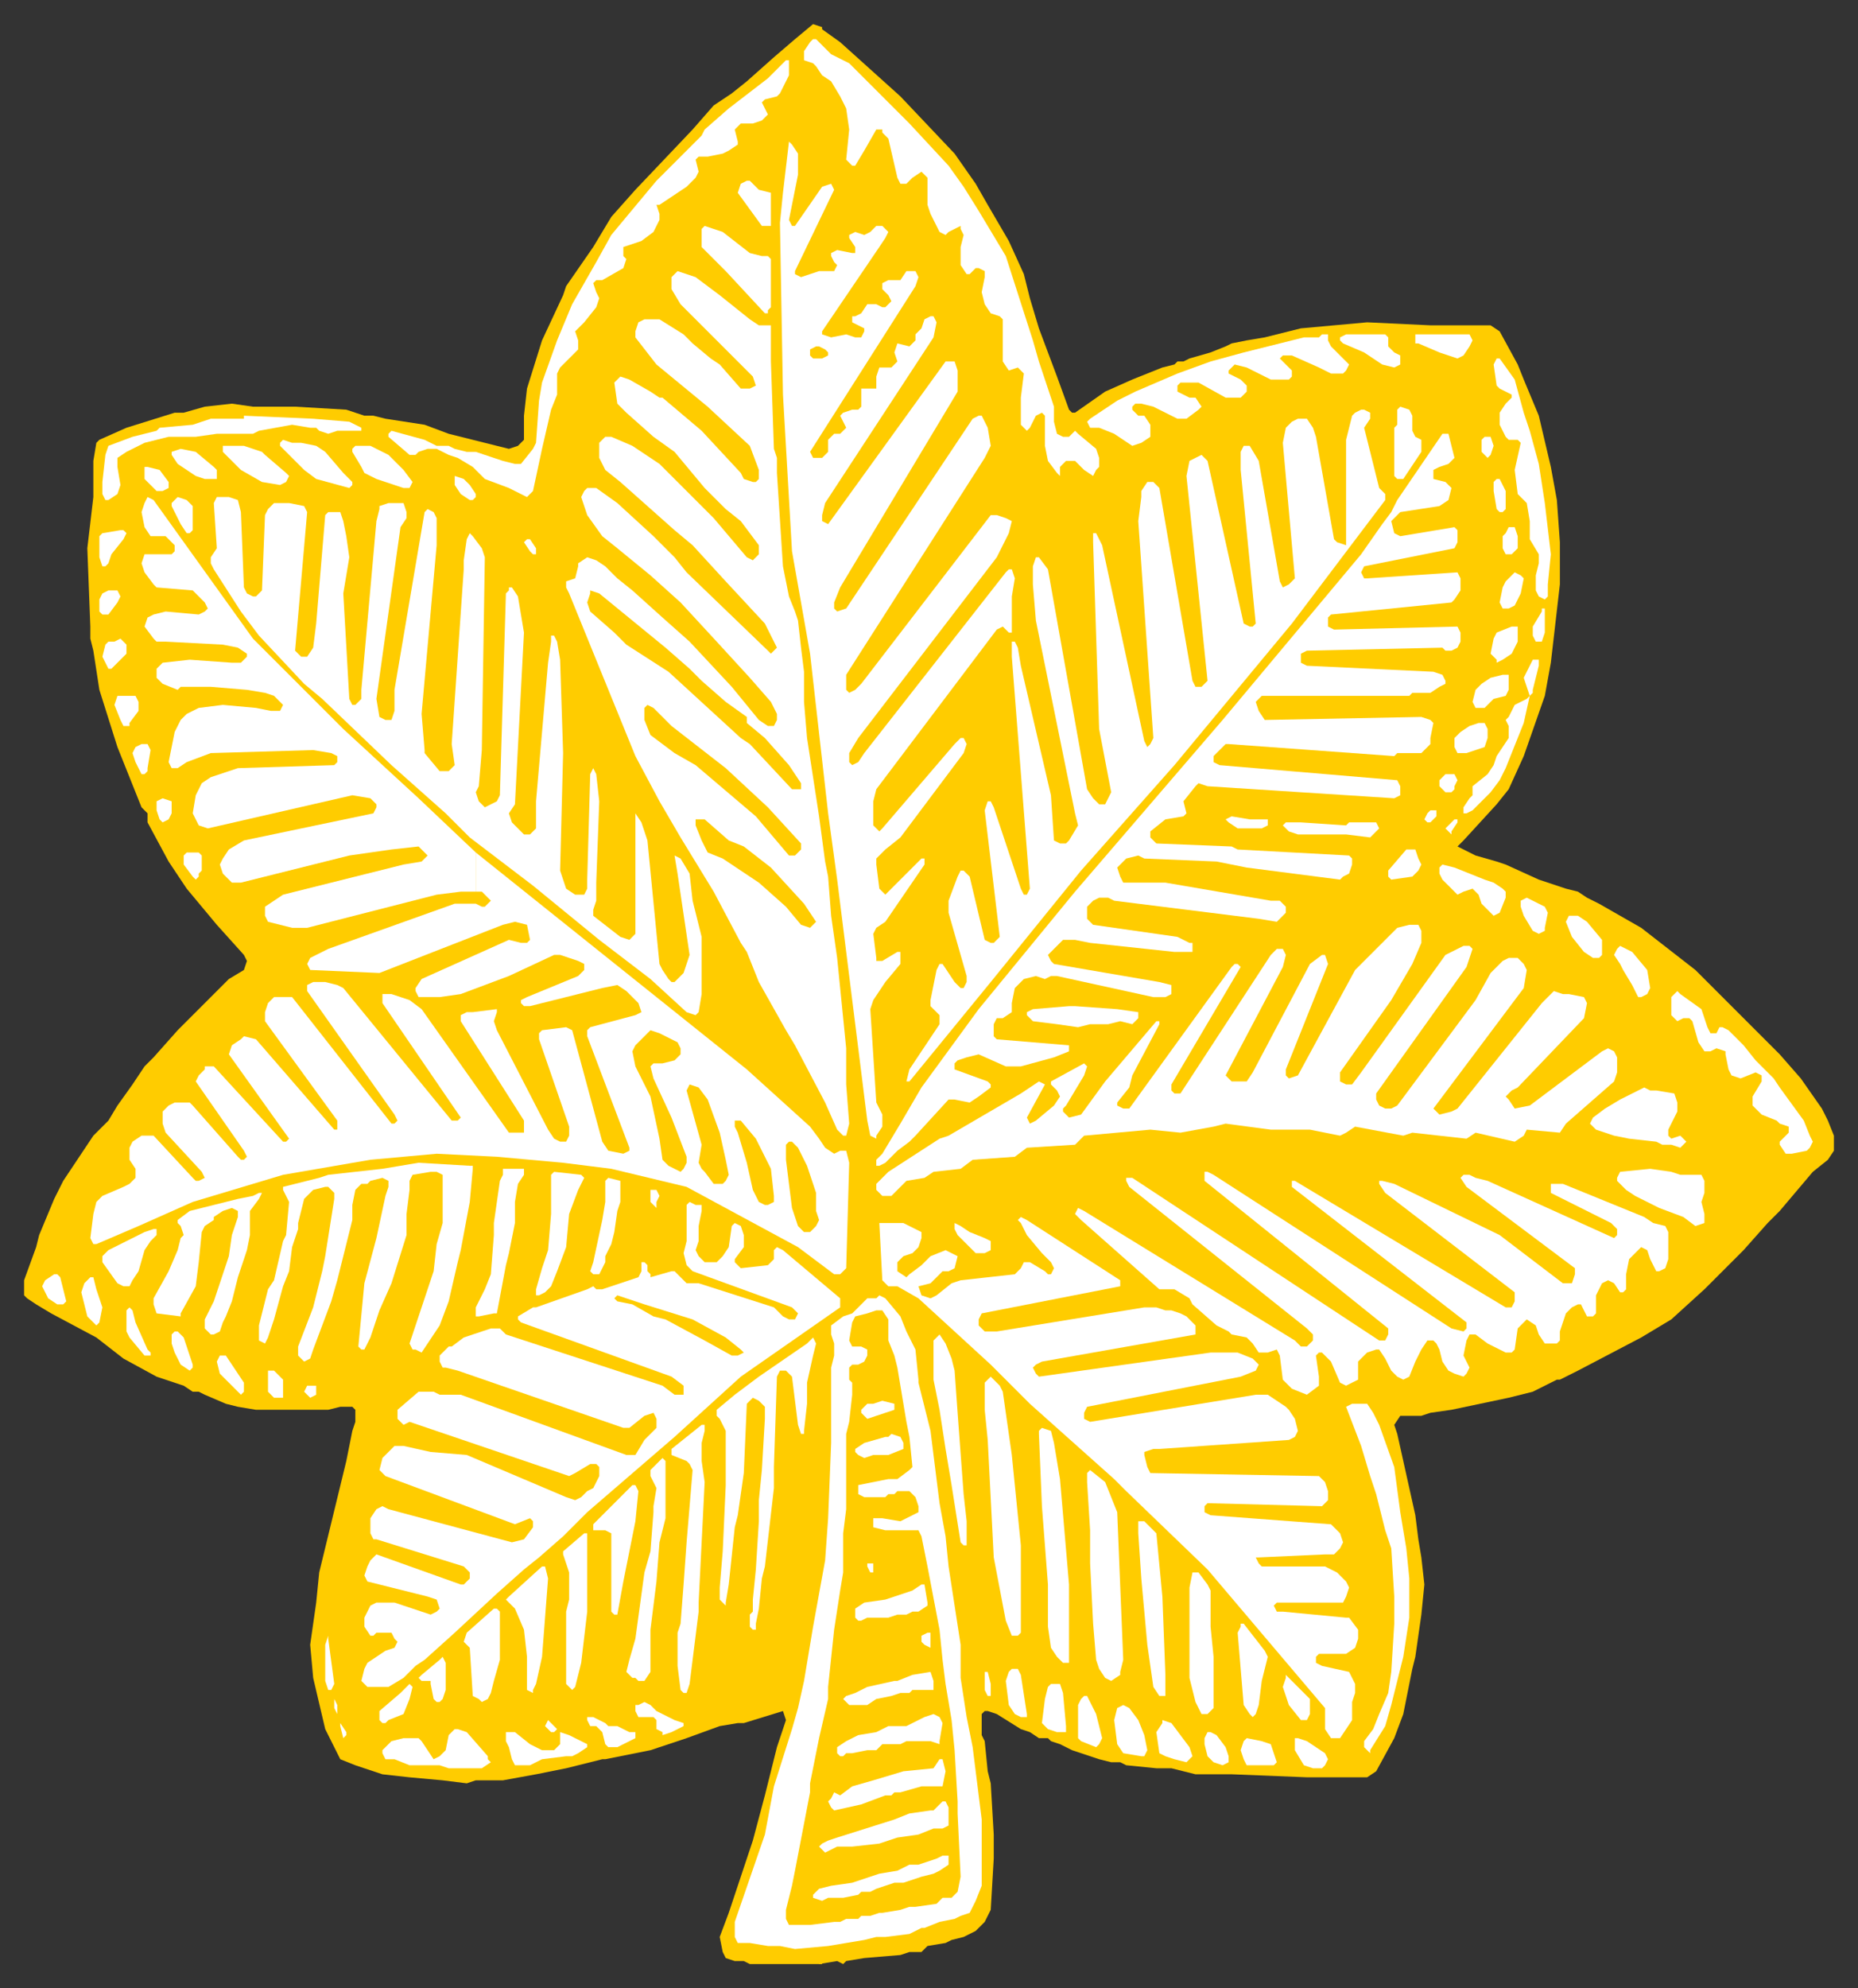
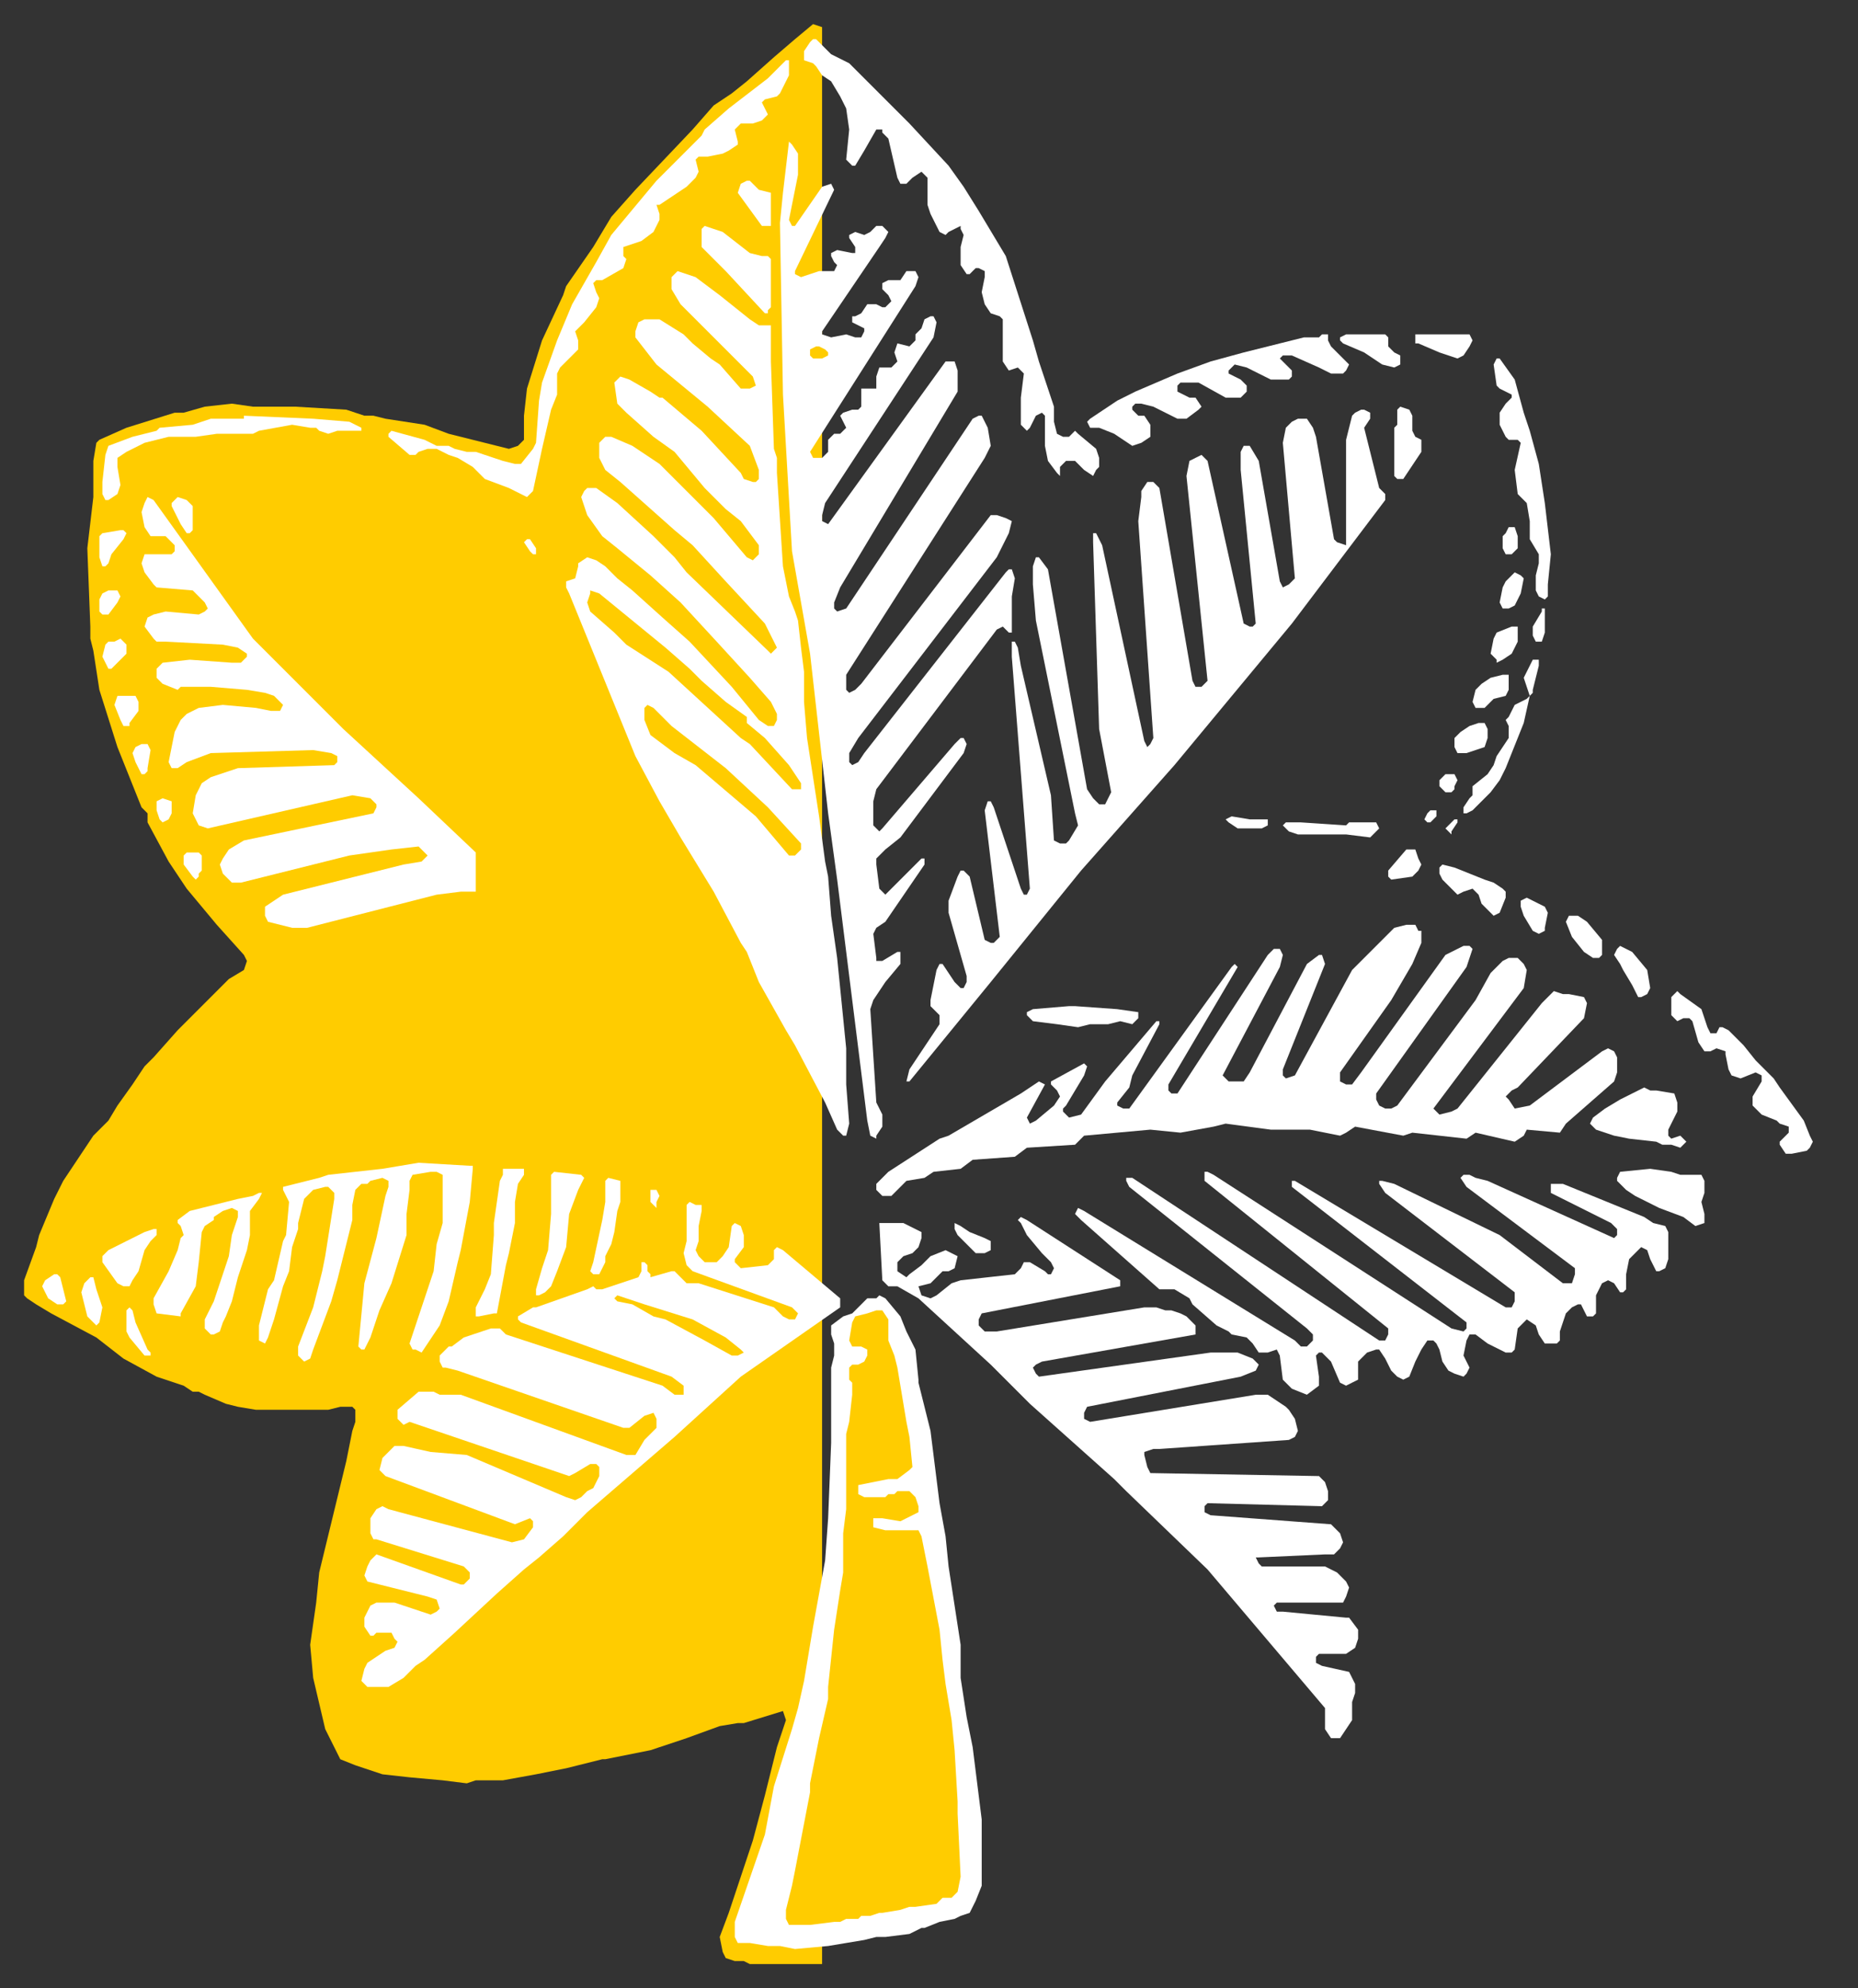
<svg xmlns="http://www.w3.org/2000/svg" fill-rule="evenodd" height="660" preserveAspectRatio="none" stroke-linecap="round" width="617">
  <rect width="100%" height="100%" fill="#333333" stroke="none" />
  <style>.brush0{fill:#fff}.brush1{fill:#fc0}.pen1,.pen2{stroke:none}</style>
  <path class="pen1 brush1" d="M273 652h-24l-2-1h-3l-3-1-1-2-1-5 3-8 8-24 4-15 4-16 3-9-1-3-13 4h-2l-6 1-11 4-12 4-15 3h-1l-12 3-10 2-11 2h-9l-3 1-8-1-11-1-9-1-9-3-5-2-5-10-4-17-1-11 2-14 1-10 9-37 2-10 1-3v-4l-1-1h-4l-4 1H85l-6-1-4-1-7-3-2-1h-2l-3-2-9-3-11-6-9-7-15-8-5-3-3-2-1-1v-5l4-11 1-4 5-12 3-6 10-15 5-5 3-5 5-7 4-6 3-3 8-9 2-2 15-15 5-3 1-3-1-2-9-10-10-12-6-9-7-13v-3l-2-2-8-20-6-19-2-13-1-4v-4l-1-26 2-17v-12l1-6 1-1 9-4 16-5h3l7-2 9-1 7 1h14l17 1 6 2h3l4 1 13 2 8 3 16 4 4 1 3-1 2-2v-8l1-9 5-16 7-15 1-3 9-13 6-10 8-9 19-20 7-8 6-4 5-4 9-8 7-6 6-5 3 1v643z" />
-   <path class="pen1 brush1" d="M272 652V9l7 5 10 9 10 9 18 19 7 10 4 7 7 12 5 11 2 8 3 10 6 16 4 11 1 1h1l10-7 9-4 10-4 4-1 1-1h2l2-1 7-2 5-2 2-1 5-1 6-1 12-3 22-2 21 1h20l3 2 6 11 2 5 5 12 4 17 2 11 1 14v14l-3 26-2 11-7 20-5 11-4 5-11 12-2 2 6 3 7 2 3 1 11 5 9 3 4 1 3 2 4 2 7 4 7 4 9 7 9 7 10 10 7 7 11 11 7 8 7 10 2 4 2 5v5l-2 3-5 4-11 13-4 4-8 9-13 13-11 10-10 6-21 11-6 3h-1l-2 1-6 3-8 2-19 4-7 1-3 1h-7l-2 3 1 3 2 9 4 18 1 8 1 6 1 9-1 10-2 14-1 4-3 15-3 8-6 11-3 2h-20l-25-1h-12l-8-2h-5l-10-1-2-1h-3l-4-1-9-3-4-2-3-1-1-1h-3l-3-2-3-1-8-5-3-1h-1l-1 1v7l1 2 1 10 1 4 1 17v8l-1 17-2 4-3 3-4 2-4 1-2 1-6 1-2 2h-4l-3 1-12 1-6 1-1 1-2-1-6 1z" />
  <path class="pen2 brush0" d="m276 18 6 3 20 20 13 14 5 7 5 8 9 15 9 28 2 7 5 15v5l1 4 2 1h2l2-2 1 1 6 5 1 3v3l-1 1-1 2-3-2-3-3h-3l-2 2v3l-1-1-3-4-1-5v-10l-1-1-2 1-1 2-1 2-1 1-2-2v-9l1-8-1-1-1-1-3 1-2-3v-14l-1-1-3-1-2-3-1-4 1-5v-2l-2-1h-1l-1 1-1 1h-1l-2-3v-6l1-4-1-2v-1l-2 1-2 1-1 1-2-1-1-2-2-4-1-3v-9l-1-1-1-1-3 2-2 2h-2l-1-2-3-13-2-2v-1h-2l-4 7-3 5h-1l-2-2 1-10-1-7-2-4-3-5-3-2-2-3-1-1-3-1v-3l2-3 1-1h1l5 5zm-14 3v4l-3 6-1 1-4 1-1 1 1 2 1 2-1 1-1 1-3 1h-4l-2 2 1 4v1l-3 2-2 1-5 1h-3l-1 1 1 4-1 2-3 3-6 4-3 2h-1l1 3v2l-1 2-1 2-4 3-6 2v3l1 1-1 3-7 4h-2l-1 1 1 3 1 2-1 3-4 5-1 1-2 2 1 3v3l-6 6-1 2v7l-2 5-3 13-3 14-2 2-2-1-4-2-8-3-4-4-5-3-3-1-4-2h-3l-3 1-1 1h-2l-7-6v-1l1-1 11 3 4 2h4l2 1 4 1h3l6 2 3 1 4 1h2l4-5 1-2 1-14 1-6 5-14 5-12 4-7 4-7 5-9 5-6 10-12 15-15 1-2 8-7 13-10 5-5 1-1h1v1zm3 30v7l-3 15 1 2h1l9-13 3-1 1 2-13 27v1l2 1 6-2h5l1-2-1-1-1-2v-1l2-1 5 1h1v-2l-2-3v-1l2-1 3 1 2-1 2-2h2l2 2-1 2-2 3-19 28v1l3 1 5-1 3 1h2l1-2v-1l-4-2v-2h1l2-1 2-3h3l2 1h1l2-2-1-2-2-2v-2l2-1h4l2-3h3l1 2-1 3-35 55 1 2h3l2-2v-4l2-2h2l2-2-2-4 1-1 3-1h2l1-1v-6h5v-4l1-3h4l2-2-1-3 1-3 4 1 2-2v-2l2-2 1-3 2-1h1l1 2-1 5-36 55-1 4v2l2 1 39-54h3l1 3v7l-39 65-2 5v2l1 1 3-1 42-63 2-1h1l2 4 1 6-2 4-46 72v5l1 1 2-1 2-2 43-56h2l3 1 2 1-1 4-4 8-46 60-3 5v3l1 1 2-1 2-3 47-60 1-1h1l1 3-1 6v12h-1l-2-2-2 1-40 53-1 4v8l2 2 1-1 24-28 2-2h1l1 2-1 3-21 28-5 4-3 3v2l1 8 2 2 1-1 9-9 2-2h1v2l-13 19-3 2-1 2 1 8v1h2l5-3h1v4l-5 6-4 6-1 3 2 31 2 4v4l-2 3v1l-2-1-1-5-10-80-3-22-6-53-6-34-3-52-1-57 1-10 2-17 1 1 2 3zm-13 12 4 1v11h-3l-8-11 1-3 2-1h1l3 3zm-12 14 9 7 4 1h2l1 1v16l-1 1v1h-1l-13-14-5-5-3-3v-6l1-1 3 1 3 1z" />
  <path class="pen2 brush0" d="m239 98 10 8 3 2h4v12l1 29 1 3v5l2 31 2 10 2 5 1 3 1 9 1 8v10l1 12 4 26 2 15 1 5 1 13 2 14 3 30v12l1 13-1 4h-1l-2-2-4-9-10-19-3-5-9-16-4-10-2-3-9-17-11-18-7-12-8-15-11-27-11-27-1-2v-2l3-1 1-4v-1l3-2 3 1 3 2 4 4 5 4 10 9 9 8 14 15 9 11 3 2h2l1-2v-2l-2-4-7-8-11-12-12-13-10-9-11-9-5-4-5-7-2-6 1-2 1-1h3l7 5 12 11 1 1 6 6 4 5 27 26 1 1 1-1 1-1-1-2-3-6-13-14-11-12-6-5-18-16-5-4-2-4v-5l2-2h2l7 3 9 6 7 7 11 11 11 13 2 1 1-1 1-1v-3l-6-8-5-4-7-7-10-12-7-5-9-8-3-3-1-7 1-1 1-1 3 1 7 4 3 2h1l13 11 13 14 1 2 3 1h1l1-1v-3l-3-8-14-13-17-14-7-9v-2l1-3 2-1h5l8 5 3 3 6 5 3 2 7 8h3l2-1-1-3-24-24-3-5v-4l1-1 1-1 6 2 8 6zm222 14v3l2 2 2 1v3l-2 1-4-1-6-4-7-3-1-1v-1l2-1h13l1 1zm27-1 1 2-1 2-2 3-2 1-6-2-7-3h-1v-3h18zm-47 2 1 2 3 3 1 1 2 2-1 2-1 1h-4l-4-2-9-4h-3l-1 1 1 1 3 3v2l-1 1h-6l-8-4-4-1-1 1-1 1v1l2 1 2 1 2 2v2l-2 2h-5l-9-5h-6l-1 1v2l4 2h2l2 3-1 1-4 3h-3l-8-4-4-1h-2l-1 1v1l2 2h2l2 3v4l-3 2-3 1-6-4-5-2h-3l-1-2 1-1 9-6 6-3 14-6 11-4 11-3 4-1 8-2 8-2h5l1-1h2v2z" />
  <path class="pen1 brush1" d="M275 117v1l-2 1h-3l-1-1v-2l2-1h1l2 1 1 1z" />
  <path class="pen2 brush0" d="m503 126 3 11 2 6 3 11 2 13 2 17-1 10v4l-1 1-2-1-1-2v-5l1-4v-3l-3-5v-6l-1-6-3-3-1-8 2-9-1-1h-3l-1-1-2-4v-4l2-3 2-2v-1l-2-1-2-1-1-1-1-7 1-2h1l5 7zm-48 11v2l-2 3 5 20 2 2v2l-31 41-39 47-31 35-30 37-27 33h-1l1-4 10-15v-3l-3-3v-2l2-10 1-2h1l4 6 2 2h1l1-2v-2l-6-21v-4l3-8 1-2h1l2 2 5 21 2 1h1l2-2-5-42 1-3h1l1 2 9 27 1 2h1l1-2-6-77v-5h1l1 2 1 6 10 43 1 15 2 1h2l1-1 3-5-1-4-13-64-1-12v-6l1-3h1l3 4 13 73 2 3 2 2h2l1-2 1-2-4-21-2-62v-3h1l2 4 14 65 1 2 1-1 1-2-5-72 1-8v-2l2-3h2l2 2 11 64 1 2h2l2-2-7-68 1-5 2-1 2-1 2 2 12 54 2 1h1l1-1-5-51v-6l1-2h2l3 5 7 40 1 2 2-1 2-2-4-45 1-5 2-2 2-1h3l2 3 1 3 6 34 1 1 3 1v-35l2-8 1-1 2-1h1l2 1zm14 1v5l1 2 2 1v4l-6 9h-2l-1-1v-16l1-1v-5l1-1 3 1 1 2zm-353 2 4 2v1h-8l-3 1-3-1-1-1h-2l-6-1-11 2-2 1H72l-7 1h-9l-8 2-6 3-3 2v3l1 6-1 3-3 2h-1l-1-2v-4l1-9 1-3 8-3 8-2 1-1 11-1 6-2h11v-1l23 1 12 1z" />
-   <path class="pen2 brush0" d="m483 152-1 1-1 1-3 1-2 1v3l4 1 2 2-1 4-3 2-13 2-3 3 1 4 2 1 18-3 1 1v4l-1 2-30 6-1 2 1 2h1l30-2 1 2v4l-2 3-1 1-40 4-1 1v3l2 1 41-1 1 2v3l-1 2-2 1h-2l-1-1-45 1-2 1v3l2 1 42 2 3 1 1 2v1l-2 1-3 2h-6l-1 1h-49l-2 2 1 3 2 3 52-1 3 1 1 1-1 5v2l-3 3h-8l-1 1-55-4h-1l-3 3-1 1v2l2 1 59 5 1 2v3l-2 1-62-4-3-1-1 1-4 5 1 4-1 1-6 1-5 4v2l2 2 25 1 2 1 37 2 1 1v2l-1 3-2 1-1 1-31-4-10-2-24-1-2-1-4 1-3 3 1 3 1 2h14l35 6h3l2 2v2l-1 1-2 2-6-1-48-6-2-1h-3l-2 1-2 2v4l2 2 28 4 4 2h1v3h-6l-28-3-5-1h-4l-3 3-2 2 1 2 1 1 35 6 4 1v3l-2 1h-4l-32-7h-2l-2 1-3-1-4 1-3 3-1 5v3l-3 2h-2l-1 2v4l1 1 24 2v2l-5 2-11 3h-5l-9-4-4 1-3 1-1 1v2l11 4 1 1v1l-4 3-3 2-5-1h-2l-11 12-2 2-4 3-4 4-2 1h-1v-2l2-2 6-10 7-12 19-26 32-39 49-57 46-55 7-10 3-4 2-4 15-22h2l2 8zm13-4-1 3-1 1-1-1-1-1v-4l1-1h2l1 3zm-396-1 5 1 3 2 6 7 2 2 1 1v1l-1 1-11-3-4-3-6-6-2-2v-1l1-1 3 1h3zm-13 3 1 1 7 6 1 1-1 2-2 1-6-1-7-4-6-6v-2h7l6 2zm42 1 5 5 3 4-1 2h-2l-9-3-4-2-1-2-3-5v-1l1-1h5l6 3zm-58 4 1 1v3h-4l-3-1-6-4-2-3v-1l3-1 5 1 6 5zm-15 5v2l-2 1h-2l-4-4v-4h1l4 1 3 4zm100 1 2 3v1l-1 1h-1l-3-2-2-3v-3l3 1 2 2zm344 2v6l-1 1h-1l-1-1-1-6v-3l1-1h1l2 4zm-421 3 1 4 1 25 1 2 2 1h1l2-2 1-25 1-2 2-2h5l5 1 1 2-4 46 2 2h2l2-3 1-8 3-36 1-1h4l1 3 1 5 1 7-2 12 2 35 1 2h1l2-2v-3l5-56 1-4v-1l3-1h5l1 3v2l-2 3-8 57 1 6 2 1h2l1-3v-7l10-59 1-1 2 1 1 2v9l-5 56 1 12v1l5 6h3l2-2-1-7 4-58v-3l1-7 1-2 1 1 3 4 1 3-1 64-1 12-1 2 1 3 2 2 2-1 2-1 1-2 2-67 1-1v-1h1l2 3 2 12-3 57-2 3 1 3 4 4h2l2-2v-9l4-46 1-7v-2h1l1 2 1 6 1 31-1 39 2 6 3 2h3l1-2v-3l1-35 1-2 1 2 1 9-1 27v6l-1 3v2l9 7 3 1 1-1 1-1v-40l2 3 2 6 4 41 1 2 2 3 1 1h1l3-3 2-6-4-27-1-6 2 1 3 5 1 9 3 12v19l-1 6-1 1-3-1-12-11-17-13-22-18-21-16-8-8-18-16-23-22-6-5-15-16-6-8-9-14-1-2v-2l2-3-1-15 1-2h4l3 1zm79 130v-13l90 72 21 19 3 4 2 3 3 2 2-1h2l1 4-1 35-2 2h-2l-12-9-37-20-25-6-16-2-22-2-20-1-22 2-29 5-30 9-18 8-14 6h-1l-1-2 1-8 1-4 2-2 7-3 2-1 2-2v-3l-2-3v-4l1-2 3-2h4l13 14 1 1h1l2-1-1-2-12-13-1-3v-4l2-2 2-1h5l1 1 15 17 1 1h1l1-1-1-2-16-23 1-2 2-2v-1h3l23 25h1l1-1-20-28 1-3 3-2 1-1 4 1 26 30h1v-3l-24-33v-3l1-3 2-2h6l33 42h1l1-1-1-2-29-41v-2l2-1h4l4 1 2 1 36 44h2l1-1-26-38v-3h3l6 2 4 3 29 41h5v-4l-21-33v-2l2-1h2l8-1v1l-1 3 1 3 17 33 2 3 2 1h2l1-2v-3l-10-29v-2l1-1 8-1 2 1 10 37 2 3 5 1 2-1v-1l-14-37v-2l1-1 15-4 2-1-1-3-4-4-3-2-5 1-24 6h-2l-1-1v-1l2-1 17-7 2-2v-2l-2-1-3-1-3-1h-2l-15 7-16 6-7 1h-7l-1-2v-1l2-3 29-13 4 1h2l1-1-1-5-4-1-4 1-41 16-23-1-1-2 1-2 6-3 42-15h7l2 1h1l2-2-1-1-2-2h-2z" />
  <path class="pen2 brush0" d="M158 296h-5l-8 1-43 11h-5l-4-1-4-1-1-2v-3l6-4 40-10 6-1 2-2-1-1-2-2-9 1-14 2-28 7-8 2h-3l-1-1-2-2-1-3 1-2 2-3 5-3 43-9 1-2v-1l-2-2-6-1-48 11-3-1-2-4 1-6 2-4 3-2 9-3 32-1 1-1v-2l-2-1-6-1-34 1-8 3-3 2h-2l-1-2 2-10 2-4 2-2 4-2 8-1 11 1 5 1h3l1-2-1-1-2-2-3-1-6-1-12-1H60l-1 1-5-2-2-2v-3l1-1 1-1 9-1 14 1h3l2-2v-1l-3-2-5-1-19-1h-3l-1-1-3-4 1-3 2-1 4-1 11 1 2-1 1-1-1-2-4-4-12-1-1-1-3-4-1-3 1-3h9l1-1v-2l-3-3h-5l-2-3-1-5 1-3 1-2 2 1 33 46 30 30 25 23 19 18v13zM64 168v8l-1 1h-1l-2-3-3-6v-1l2-2 3 1 2 2zm440 10v4l-2 2h-2l-1-2v-4l1-1 1-2h2l1 3zm-462-1-1 2-4 5-1 3-1 1h-1l-1-3v-7l1-1 6-1h1l1 1zm136 5v2h-1l-1-1-2-3 1-1h1l2 3zm328 10-1 5-2 4-2 1h-2l-1-2 1-5 1-2 3-3 2 1 1 1zm-466 6-1 2-3 4h-2l-1-1v-4l1-2 2-1h3l1 2z" />
  <path class="pen1 brush1" d="m221 215 8 7 4 4 8 7 7 5v2l6 5 8 9 4 6v2h-3l-14-15-3-2-24-22-14-9-4-4-8-7-1-3 1-3v-1l3 1 22 18z" />
  <path class="pen2 brush0" d="M513 203v7l-1 3h-2l-1-2v-3l3-5v-1h1v1zm-9 7v3l-2 4-3 2-2 1v-1l-2-2 1-5 1-2 5-2h2v2zm-462 4v3l-4 4-1 1h-1l-1-2-1-2 1-4 1-1h2l2-1 1 1 1 1zm469 7-2 8v1l-1 1-2 9-6 15-2 4-3 4-6 6-2 1h-1v-2l2-3 1-1v-3l5-4 2-3 1-3 4-6v-4l-1-2 1-1 2-4 4-2 1-1-1-3-1-3 1-2 2-4h2v2zm-10 4v4l-1 2-4 1-3 3h-3l-1-2 1-4 2-2 3-2 4-1h2v1zm-456 6 1 2v3l-3 4v1h-2l-1-2-2-5 1-3h6z" />
  <path class="pen1 brush1" d="m223 241 18 14 14 13 11 12v2l-1 1-1 1h-2l-11-13-20-17-7-4-8-6-2-5v-4l1-1 2 1 6 6z" />
  <path class="pen2 brush0" d="m493 240 1 2v3l-1 3-6 2h-3l-1-2v-3l2-2 3-2 3-1h2zm-443 9-1 6v1l-1 1h-1l-2-4-1-3 1-2 2-1h2l1 2zm434 10-1 2v1l-1 1h-2l-2-2v-2l2-2h3l1 2zM57 270l-1 2-2 1-1-1-1-3v-3l2-1 3 1v4zm420-1v2l-2 2h-1l-1-1 1-2 1-1h2zm-56 3v2l-2 1h-8l-3-2-1-1 2-1 6 1h6z" />
-   <path class="pen1 brush1" d="m242 279 5 2 9 7 11 12 4 6-1 1-1 1-3-1-5-6-9-8-12-8-5-2-2-4-2-5v-2h3l8 7z" />
-   <path class="pen2 brush0" d="m484 273-2 3v1l-2-2 3-3h1v1zm-36 0h9l1 2-2 2-1 1-8-1h-16l-3-1-2-2 1-1h5l15 1 1-1zm23 12 1 2-1 2-2 2-7 1-1-1v-2l6-7h3l1 3zm-404-1v5l-1 1v1l-1 1-1-1-3-4v-3l1-1h4l1 1zm426 8 3 1 3 2 1 1v2l-2 5-2 1-2-2-2-2-1-3-2-2-3 1-2 1-1-1-4-4-1-2v-2l1-1 4 1 10 4zm20 9 1 2-1 5v1l-2 1-2-1-3-5-1-3v-2l2-1 2 1 4 2zm14 5 5 6v5l-1 1h-2l-3-2-4-5-2-5 1-2h3l3 2zm-55 3v4l-3 7-7 12-17 24v3l2 1h2l3-4 28-39 6-3h2l1 1-2 6-30 42v2l1 2 2 1h2l2-1 26-35 5-9 4-4 2-1h3l2 2 1 2-1 6-30 40 2 2 4-1 2-1 28-35 3-3 1-1 3 1h2l5 1 1 2-1 5-22 23-2 1-2 2 1 1 2 3 5-1 24-18 2-1 2 1 1 2v5l-1 3-16 14-2 3-11-1-1 2-3 2-13-3-3 2-18-2-3 1-16-3-3 2-2 1-10-2h-13l-15-2-4 1-11 2-10-1-22 2-3 3-16 1-4 3-14 1-4 3-9 1-3 2-6 1-5 5h-3l-2-2v-2l4-4 17-11 3-1 24-14 6-4 2 1-6 11 1 2 2-1 6-5 2-3-1-2-2-2v-1l11-6 1 1-1 3-6 10-1 1v1l2 2 4-1 8-11 17-20h1v1l-9 17-1 4-4 5v1l2 1h2l34-47 1-1h1l1 1-23 39v2l1 1h2l30-46 2-2h2l1 2-1 4-19 36 2 2h5l2-3 19-36 4-3h1l1 3-14 35v2l1 1 3-1 19-35 14-14 4-1h3l1 2zm75 13 1 6-1 2-2 1h-1l-2-4-3-5-1-2-2-3 1-2 1-1 4 2 5 6zm18 13 1 3 1 3 1 2h2l1-2h1l2 1 5 5 4 5 6 6 2 3 8 11 2 5 1 2-1 2-1 1-5 1h-2l-2-3v-1l3-3v-2l-3-1-1-1-5-2-3-3v-3l3-5v-2l-2-1-5 2-3-1-1-2-1-5v-1l-3-1-2 1h-2l-2-3-2-7-1-1h-2l-2 1-1-1-1-1v-6l2-2 1 1 7 5zm-187 1v2l-2 2-4-1-4 1h-6l-4 1-7-1-8-1-2-2v-1l2-1 12-1h2l14 1 7 1z" />
-   <path class="pen1 brush1" d="m225 346 1 2v2l-2 2-4 1h-3l-1 1 1 4 6 13 5 13v2l-1 2-1 1-2-1-2-1-2-2-1-7-3-14-5-10-1-5 1-2 3-3 2-2 3 1 6 3zm10 19 4 11 2 9 1 5-1 2-1 1h-3l-3-4-1-1-1-2 1-6-5-18 1-2 3 1 3 4z" />
+   <path class="pen2 brush0" d="m484 273-2 3v1l-2-2 3-3h1v1zm-36 0h9l1 2-2 2-1 1-8-1h-16l-3-1-2-2 1-1h5l15 1 1-1zm23 12 1 2-1 2-2 2-7 1-1-1v-2l6-7h3l1 3zm-404-1v5l-1 1v1l-1 1-1-1-3-4v-3l1-1h4l1 1zm426 8 3 1 3 2 1 1v2l-2 5-2 1-2-2-2-2-1-3-2-2-3 1-2 1-1-1-4-4-1-2v-2l1-1 4 1 10 4zm20 9 1 2-1 5v1l-2 1-2-1-3-5-1-3v-2l2-1 2 1 4 2zm14 5 5 6v5l-1 1h-2l-3-2-4-5-2-5 1-2h3l3 2zm-55 3v4l-3 7-7 12-17 24v3l2 1h2l3-4 28-39 6-3h2l1 1-2 6-30 42v2l1 2 2 1h2l2-1 26-35 5-9 4-4 2-1h3l2 2 1 2-1 6-30 40 2 2 4-1 2-1 28-35 3-3 1-1 3 1h2l5 1 1 2-1 5-22 23-2 1-2 2 1 1 2 3 5-1 24-18 2-1 2 1 1 2v5l-1 3-16 14-2 3-11-1-1 2-3 2-13-3-3 2-18-2-3 1-16-3-3 2-2 1-10-2h-13l-15-2-4 1-11 2-10-1-22 2-3 3-16 1-4 3-14 1-4 3-9 1-3 2-6 1-5 5h-3l-2-2v-2l4-4 17-11 3-1 24-14 6-4 2 1-6 11 1 2 2-1 6-5 2-3-1-2-2-2v-1l11-6 1 1-1 3-6 10-1 1v1l2 2 4-1 8-11 17-20h1v1l-9 17-1 4-4 5v1l2 1h2l34-47 1-1l1 1-23 39v2l1 1h2l30-46 2-2h2l1 2-1 4-19 36 2 2h5l2-3 19-36 4-3h1l1 3-14 35v2l1 1 3-1 19-35 14-14 4-1h3l1 2zm75 13 1 6-1 2-2 1h-1l-2-4-3-5-1-2-2-3 1-2 1-1 4 2 5 6zm18 13 1 3 1 3 1 2h2l1-2h1l2 1 5 5 4 5 6 6 2 3 8 11 2 5 1 2-1 2-1 1-5 1h-2l-2-3v-1l3-3v-2l-3-1-1-1-5-2-3-3v-3l3-5v-2l-2-1-5 2-3-1-1-2-1-5v-1l-3-1-2 1h-2l-2-3-2-7-1-1h-2l-2 1-1-1-1-1v-6l2-2 1 1 7 5zm-187 1v2l-2 2-4-1-4 1h-6l-4 1-7-1-8-1-2-2v-1l2-1 12-1h2l14 1 7 1z" />
  <path class="pen2 brush0" d="m550 362 6 1 1 3v3l-2 4-1 2v2l1 1 3-1 2 2-1 1-1 1-3-1h-3l-2-1-9-1-5-1-6-2-2-2 1-2 4-3 5-3 6-3 2-1 2 1h2z" />
  <path class="pen1 brush1" d="m251 378 5 10 1 9v2l-2 1h-1l-2-1-2-4-2-9-3-10-1-2v-2h2l5 6zm14 3 3 6 3 9v6l1 3-1 2-2 2h-2l-2-2-1-3-1-3-1-8-1-8v-5l1-1h1l2 2z" />
  <path class="pen2 brush0" d="M157 387v1l-1 11-3 16-1 4-3 13-3 8-2 3-4 6-2-1h-1l-1-2 8-24 1-9 2-7v-16l-2-1h-2l-6 1-1 2v3l-1 8v7l-5 16-4 9-3 9-2 4h-1l-1-1 2-21 4-15 3-14 1-3v-2l-2-1-4 1-1 1h-2l-2 2-1 5v5l-4 16-1 4-2 7-6 16-1 3-2 1-2-2v-3l5-13 3-12 1-5 3-19v-2l-2-2h-1l-4 1-3 3-2 8v2l-2 6-1 8-2 5-3 11-2 6-1 2-2-1v-5l3-12 2-3 3-13 1-2 1-11-1-2-1-2v-1l4-1 8-2 3-1 18-2 12-2 17 1h1zm17 1v2l-2 3-1 6v7l-2 10-1 4-3 16h-1l-5 1h-1v-3l3-6 2-5 1-13v-4l2-14 1-2v-2h7zm384 2h7l1 2v4l-1 3 1 4v3l-3 1-4-3-8-3-2-1-6-3-3-2-3-3v-1l1-2 10-1 7 1 3 1zm-76 51 4 1 1-1v-2l-58-45v-2h1l70 42h2l1-2v-3l-43-33-2-3v-1h1l4 1 35 17 21 16h3l1-3v-2l-36-27-2-3 1-1h2l2 1 4 1 42 19 1-1v-2l-2-2-20-10v-3h4l27 11 3 2 4 1 1 2v9l-1 3-2 1h-1l-2-4-1-3-2-1-1 1-3 3-1 5v5l-1 1h-1l-2-3-2-1-2 1-2 4v6l-1 1h-2l-2-4h-1l-2 1-2 2-2 6v3l-1 1h-4l-2-3-1-3-3-2-1 1-2 2-1 7-1 1h-2l-6-3-4-3h-2l-1 2-1 5 2 4-1 2-1 1-3-1-2-1-2-3-1-4-1-2-1-1h-2l-2 3-2 4-2 5-2 1-2-1-2-2-2-4-2-3h-1l-3 1-3 3v6l-2 1-2 1-2-1-3-7-2-2-1-1h-1l-1 1 1 7v3l-4 3-5-2-3-3-1-8-1-2-3 1h-3l-2-3-2-2-5-1-1-1-4-2-8-7-1-2-5-3h-5l-26-23-2-2 1-2 2 1 70 43 2 2h2l2-2v-2l-2-2-59-47-1-2v-1h2l82 54h2l1-2v-2l-61-49v-3h1l2 1 79 51zm-288-50-1 2-1 2-3 8-1 11-3 8-2 5-2 2-2 1h-1v-2l2-7 2-6 1-12v-13l1-1 9 1 1 1zm12 3v5l-1 3-1 7-1 4-1 2-1 2v2l-1 2-1 2h-2l-1-1 1-3 3-14 1-6v-7l1-1 4 1v2zm13 3-1 2v2l-1-1-1-1v-4h2l1 2zm-133 1-3 4v8l-1 5-3 9-2 8-2 5-1 2-1 3-2 1h-1l-2-2v-3l3-6 5-15 1-7 2-6v-2l-2-1-3 1-3 2v1l-3 2-1 2-1 10-1 8-5 9v1l-8-1-1-3v-2l5-9 3-7 1-4 1-1-1-3-1-1v-1l4-3 16-4 5-1 2-1h1l-1 2z" />
  <path class="pen2 brush0" d="M233 400v2l-1 5v5l-1 3 1 2 2 2h4l2-2 2-3 1-7 1-1 2 1 1 3v4l-3 4v1l2 2 9-1 2-2v-3l1-1 2 1 19 16v3l-33 23-22 20-29 25-8 8-8 7-5 4-9 8-14 13-10 9-3 2-4 4-5 3h-7l-2-2 1-4 1-2 6-4 3-1 1-2-1-1-1-2h-5l-1 1h-1l-2-3v-3l2-4 2-1h6l12 4 2-1 1-1-1-3-3-1-20-5-1-2 1-3 1-2 2-2 28 10h1l2-2v-2l-2-2-29-9h-1l-1-2v-5l2-3 2-1 2 1 41 11 4-1 3-4v-2l-1-1-5 2-43-16-2-2 1-4 2-2 2-2h3l9 2 12 1 33 14 3 1 2-1 2-2 2-1 2-4v-3l-1-1h-2l-5 3-2 1-53-18-2 1-1-1-1-1v-3l7-6h5l2 1h7l55 20h3l3-5 2-2 2-2v-3l-1-2-3 1-5 4h-2l-55-19-4-1h-1l-1-2v-2l3-3h1l4-3 6-2 3-1h3l2 2 52 17 4 3h3v-3l-4-3-50-18-1-1v-1l5-3h1l17-6 2-1 1 1h2l12-4 1-2v-3h1l1 1v2l1 1v1l7-2h1l4 4h4l25 8 2 2 1 1 2 1h2l1-2-2-2-33-12-2-2-1-4 1-4v-12l1-1 2 1h2zm139 25v2l-46 9-1 2v2l2 2h4l49-8h4l3 1h2l3 1 2 1 3 3v3l-51 9-2 1-1 1 1 2 1 1 57-8h9l5 2 2 2-1 2-5 2-51 10-1 2v2l2 1 55-9h4l6 4 1 1 2 3 1 4-1 2-2 1-43 3h-2l-3 1v1l1 4 1 2 56 1 2 2 1 3v3l-2 2-38-1-1 1v2l2 1 40 3 3 3 1 3-1 2-2 2h-3l-22 1h-1l1 2 1 1h21l4 2 3 3 1 2-1 3-1 2h-22l-1 1 1 2h2l21 2h1l3 4v3l-1 3-3 2h-9l-1 1v2l2 1 9 2 2 4v3l-1 3v6l-4 6h-3l-2-3v-7l-39-46-27-26-4-4-28-25-13-13-24-22-7-4h-3l-2-2-1-19h8l6 3v2l-1 3-2 2-3 1-2 2v3l3 2 1-1 4-3 3-3 5-2 2 1 2 1-1 4-2 1h-2l-4 4-4 1 1 3 3 1 2-1 5-4 3-1 18-2 2-2 1-2h2l5 3 1 1h1l1-2-1-2-3-3-5-6-2-4-1-1 1-1 2 1 31 20z" />
  <path class="pen2 brush0" d="m322 409 5 2 2 1v3l-2 1h-3l-2-2-1-1-3-3-1-2v-2l2 1 3 2zm-270 1-1 1-1 1-2 3-2 7-2 3-1 2h-2l-2-1-5-7v-2l2-2 12-6 3-1h1v2zm-32 14 2 8-1 1h-2l-3-2-2-4 1-2 3-2h1l1 1zm12 4 2 6-1 5-1 1-1-1-2-2-1-4-1-4 1-3 2-2h1l1 4z" />
  <path class="pen1 brush1" d="m230 438 11 6 5 4 1 1-2 1h-2l-9-5-13-7-4-1-7-4-5-1-1-1 1-1 9 3 16 5z" />
  <path class="pen2 brush0" d="m299 437 2 5 3 6 1 10v2-1l4 16 1 8 2 16 2 11 1 10 2 13 2 13v11l2 13 2 10 3 24v22l-2 5-2 4-3 1-2 1-5 1-5 2h-1l-4 2-8 1h-3l-4 1-12 2-11 1-5-1h-4l-6-1h-4l-1-2v-5l10-29 3-16 6-19 2-7 2-9 3-18 4-22 1-14 1-25v-25l1-4v-4l-1-3v-3l4-3 3-1 2-2 3-3h3l1-1 2 1 5 6zm-255-2 1 4 4 9 1 1v1h-2l-5-6-1-2v-7l1-1 1 1z" />
  <path class="pen1 brush1" d="M295 438v7l2 5 1 4 1 6 2 12 1 5 1 10-1 1-4 3h-3l-10 2v3l2 1h7l1-1h2l1-1h4l2 2 1 3v2l-4 2-2 1-6-1h-3v3l4 1h11l1 2 2 10 4 21 1 10 1 8 2 12 1 10 1 17v4l1 21-1 5-2 2h-3l-2 2-7 1h-2l-3 1-6 1h-1l-3 1h-3l-1 1h-4l-2 1h-2l-8 1h-7l-1-2v-3l2-8 1-5 5-26v-3l3-15 3-13v-4l2-19 2-13 1-6v-13l1-8v-25l1-4 1-9v-4l-1-1v-4l1-1h2l2-1 1-2v-2l-2-1h-3l-1-2 1-6 1-2 4-1 3-1h2l2 3z" />
-   <path class="pen2 brush0" d="m61 444 3 9v1l-1 1-3-2-2-4-1-3v-3l1-1h1l2 2zm255 7 1 4 1 14 2 27 1 9v8h-1l-1-1-3-19-2-12-2-13-2-10v-13l2-2 2 3 2 5zm-46-1-2 9v7l-1 9v1h-1l-1-3-2-16-1-1-1-1h-2l-1 2-1 30v7l-3 26-1 4-1 10-1 5v2h-1l-1-1v-4l1-1v-4l1-10 1-16v-7l1-10 1-17v-4l-2-2-2-1-1 1-1 1-1 23-2 14-1 4-2 19-1 6v1l-1-1-1-1v-4l1-12 1-22v-18l-2-4-1-1v-2l6-5 8-6 16-11 2-2 1 2-1 4zm-193 3 4 6v3l-1 1-1-1-6-6-1-4 1-2h2l2 3zm17 5v6h-3l-2-2v-7h2l3 3zm239 4 1 7 2 14 3 30v29l-1 1h-2l-2-5-4-21-2-39-1-10v-9l2-2 3 3 1 2zm-228-1v2l-2 1-1-1-1-1 1-2h3v1zm192 6v1l-3 1-6 2-1-1-1-1v-1l2-2h2l3-1 4 1v1zm159 2 2 4 5 14 2 15 2 12 1 10v13l-2 13-4 16-2 7-5 8v1l-1-1-1-1v-2l3-4 2-5 3-7 1-7 1-16v-9l-1-16-2-6-3-12-2-6-3-10-5-13 2-1h5l2 3zm-222 6-1 4v6l1 7-1 20-1 20v3l-1 8-2 16-1 3h-1l-1-1-1-8v-11l1-3 1-13 1-14 2-24-1-2-1-1-5-2v-2l10-8h1v2zm116 4 2 12 3 35v26h-2l-2-2-2-3-1-7v-14l-2-26-1-24v-1l1-1 3 1 1 4zm-51-2 1 2v2l-5 2h-5l-3 1-2-1-1-1v-1l3-2 7-2h1l1-1 3 1zm-78 17v10l-2 8-1 13-2 16v14l-2 3h-2l-1-1h-1l-2-2 1-4 2-7 3-22 2-7 1-13v-2l1-6-1-2-1-2v-2l4-4 1 1v9zm150 8 2 49-1 4v1l-3 2-2-1-2-3-1-3-1-12-1-20v-11l-1-16v-3l1-1 5 4 4 10zm-159-7-1 10-4 20-2 11h-1l-1-1v-26l-2-1h-4v-2l13-13h1l1 2zm172 14 2 21 1 26v7h-2l-2-3-2-14-2-22-1-15v-4h2l4 4zm-189 0v26l-2 17-2 8-1 1-2-2v-24l1-4v-9l-2-6v-1l7-6h1zm95 10v3h-1l-1-2v-1h2zm-108 5-1 13-1 13-2 9-1 2v1l-2-1v-11l-1-9-3-7-3-3 1-1 11-10h1l1 4zm219 2 1 2v12l1 10v17l-2 2h-2l-2-4-2-8v-30l1-5h2l3 4zm-93 6v1l-3 2h-2l-2 1h-3l-3 1h-7l-2 1h-1l-1-1v-3l3-2 7-1 9-3 3-2h1l1 6zm-142 3v16l-2 7-1 4-1 2-2 1-1-1-2-1-1-16-2-2 1-3 9-8h1l1 1zm254 13 1 2-2 8-1 8-1 3-1 1-1-1-2-3-1-12-1-12 1-2v-1h1l7 9zm-111-4v3l-2-1-1-1v-2l2-1h1v2zm-198 15-1 2h-1l-1-3v-12l1-3v1l2 15zm37 2-1 3-1 1h-1l-1-1-1-5v-1h-3l-1-1 1-1 6-5 1-1 1 2v9zm191-5 2 13v1h-2l-2-1-2-3-1-8 1-3 1-1h2l1 2zm-29 2v3h-7l-1 1h-3l-3 1-5 1-3 2h-6l-2-2 1-1 3-1 4-2 9-2h1l5-2 6-1 1 3zm19 1v4h-1l-1-2v-6h1l1 4zm106 5v5l-1 2h-2l-4-5-2-6 1-3v-1l6 6 2 2zm-82-2 1 11v2h-3l-3-1-2-2 1-8 1-4 1-1h3l1 3zm-217 2-2 5-5 2-1 1h-1l-1-1v-3l7-6 3-3 1 1-1 4zm228 5 2 8-1 2-1 1-5-2-1-1v-11l1-2 1-1h1l3 6zm-252-1v1l-1-2v-3l1 2v2zm106 0 6 3 3 1v1l-4 2-3 1v-1l-2-1v-3l-1-1h-5l-1-2v-2h1l2-1 2 1 2 2zm160 3 2 5 1 5-1 2h-1l-6-1-2-3-1-8 1-4 2-1 2 1 3 4zm-65 1-1 6v1l-3-1h-8l-2 1h-6l-2 2h-3l-5 1h-2l-1 1h-1l-1-1v-2l3-2 4-2 6-1 4-2h6l6-3 3-1 2 1 1 2zm-112 0 1 1h3l4 2h2v2l-2 1-4 2h-3l-1-1-1-4-2-2h-2l-1-2v-1h2l4 2zm-16 2-1 1h-1l-2-2 1-2 1 1 2 2zm210 6 1 3-1 1-1 1-4-1-3-1-2-1-1-7 2-3v-1l3 1 6 8zm-280-5v1l-1 1-1-4v-1l2 3zm47 8v1l1 1-3 2h-11l-3-1h-10l-5-2h-3l-1-2v-1l3-3 4-1h5l1 1 2 3 2 3 2-1 2-2 1-5 2-2h1l3 1 7 8zm14-4 4 2h4l2-2v-4l3 1 2 1 4 2v1l-3 2-2 1h-2l-8 1-4 2h-5l-1-2-1-4-1-2v-3h3l5 4zm231 1 1 3v2l-2 1-3-1-2-2-1-4v-2l1-2h1l2 1 3 4zm33 2 1 2-1 2-1 1h-3l-3-1-3-5v-4h1l3 1 6 4zm-18-3 1 3 1 3-1 1h-9l-1-2-1-3 1-3 1-1 5 1 3 1zm-108 9-1 5h-7l-7 2h-2l-1 1h-2l-8 3-9 2-1-1-1-2 1-1 1-2 2 1 4-3 7-2 10-3 10-1 2-3h1l1 4zm1 12v6l-2 1h-3l-5 2-7 1-3 1-3 1-9 1h-5l-4 2-1-1-1-1 1-1 2-1 3-1 19-6 5-2 7-1h1l3-3h1l1 2zm0 17v2l-3 2-2 1-4 1-6 2h-3l-6 2-2 1h-3l-1 1-5 1h-5l-2 1-3-1v-1l2-2 4-1 7-1 9-3 6-1 4-2h3l6-2 2-1h2v1z" />
</svg>